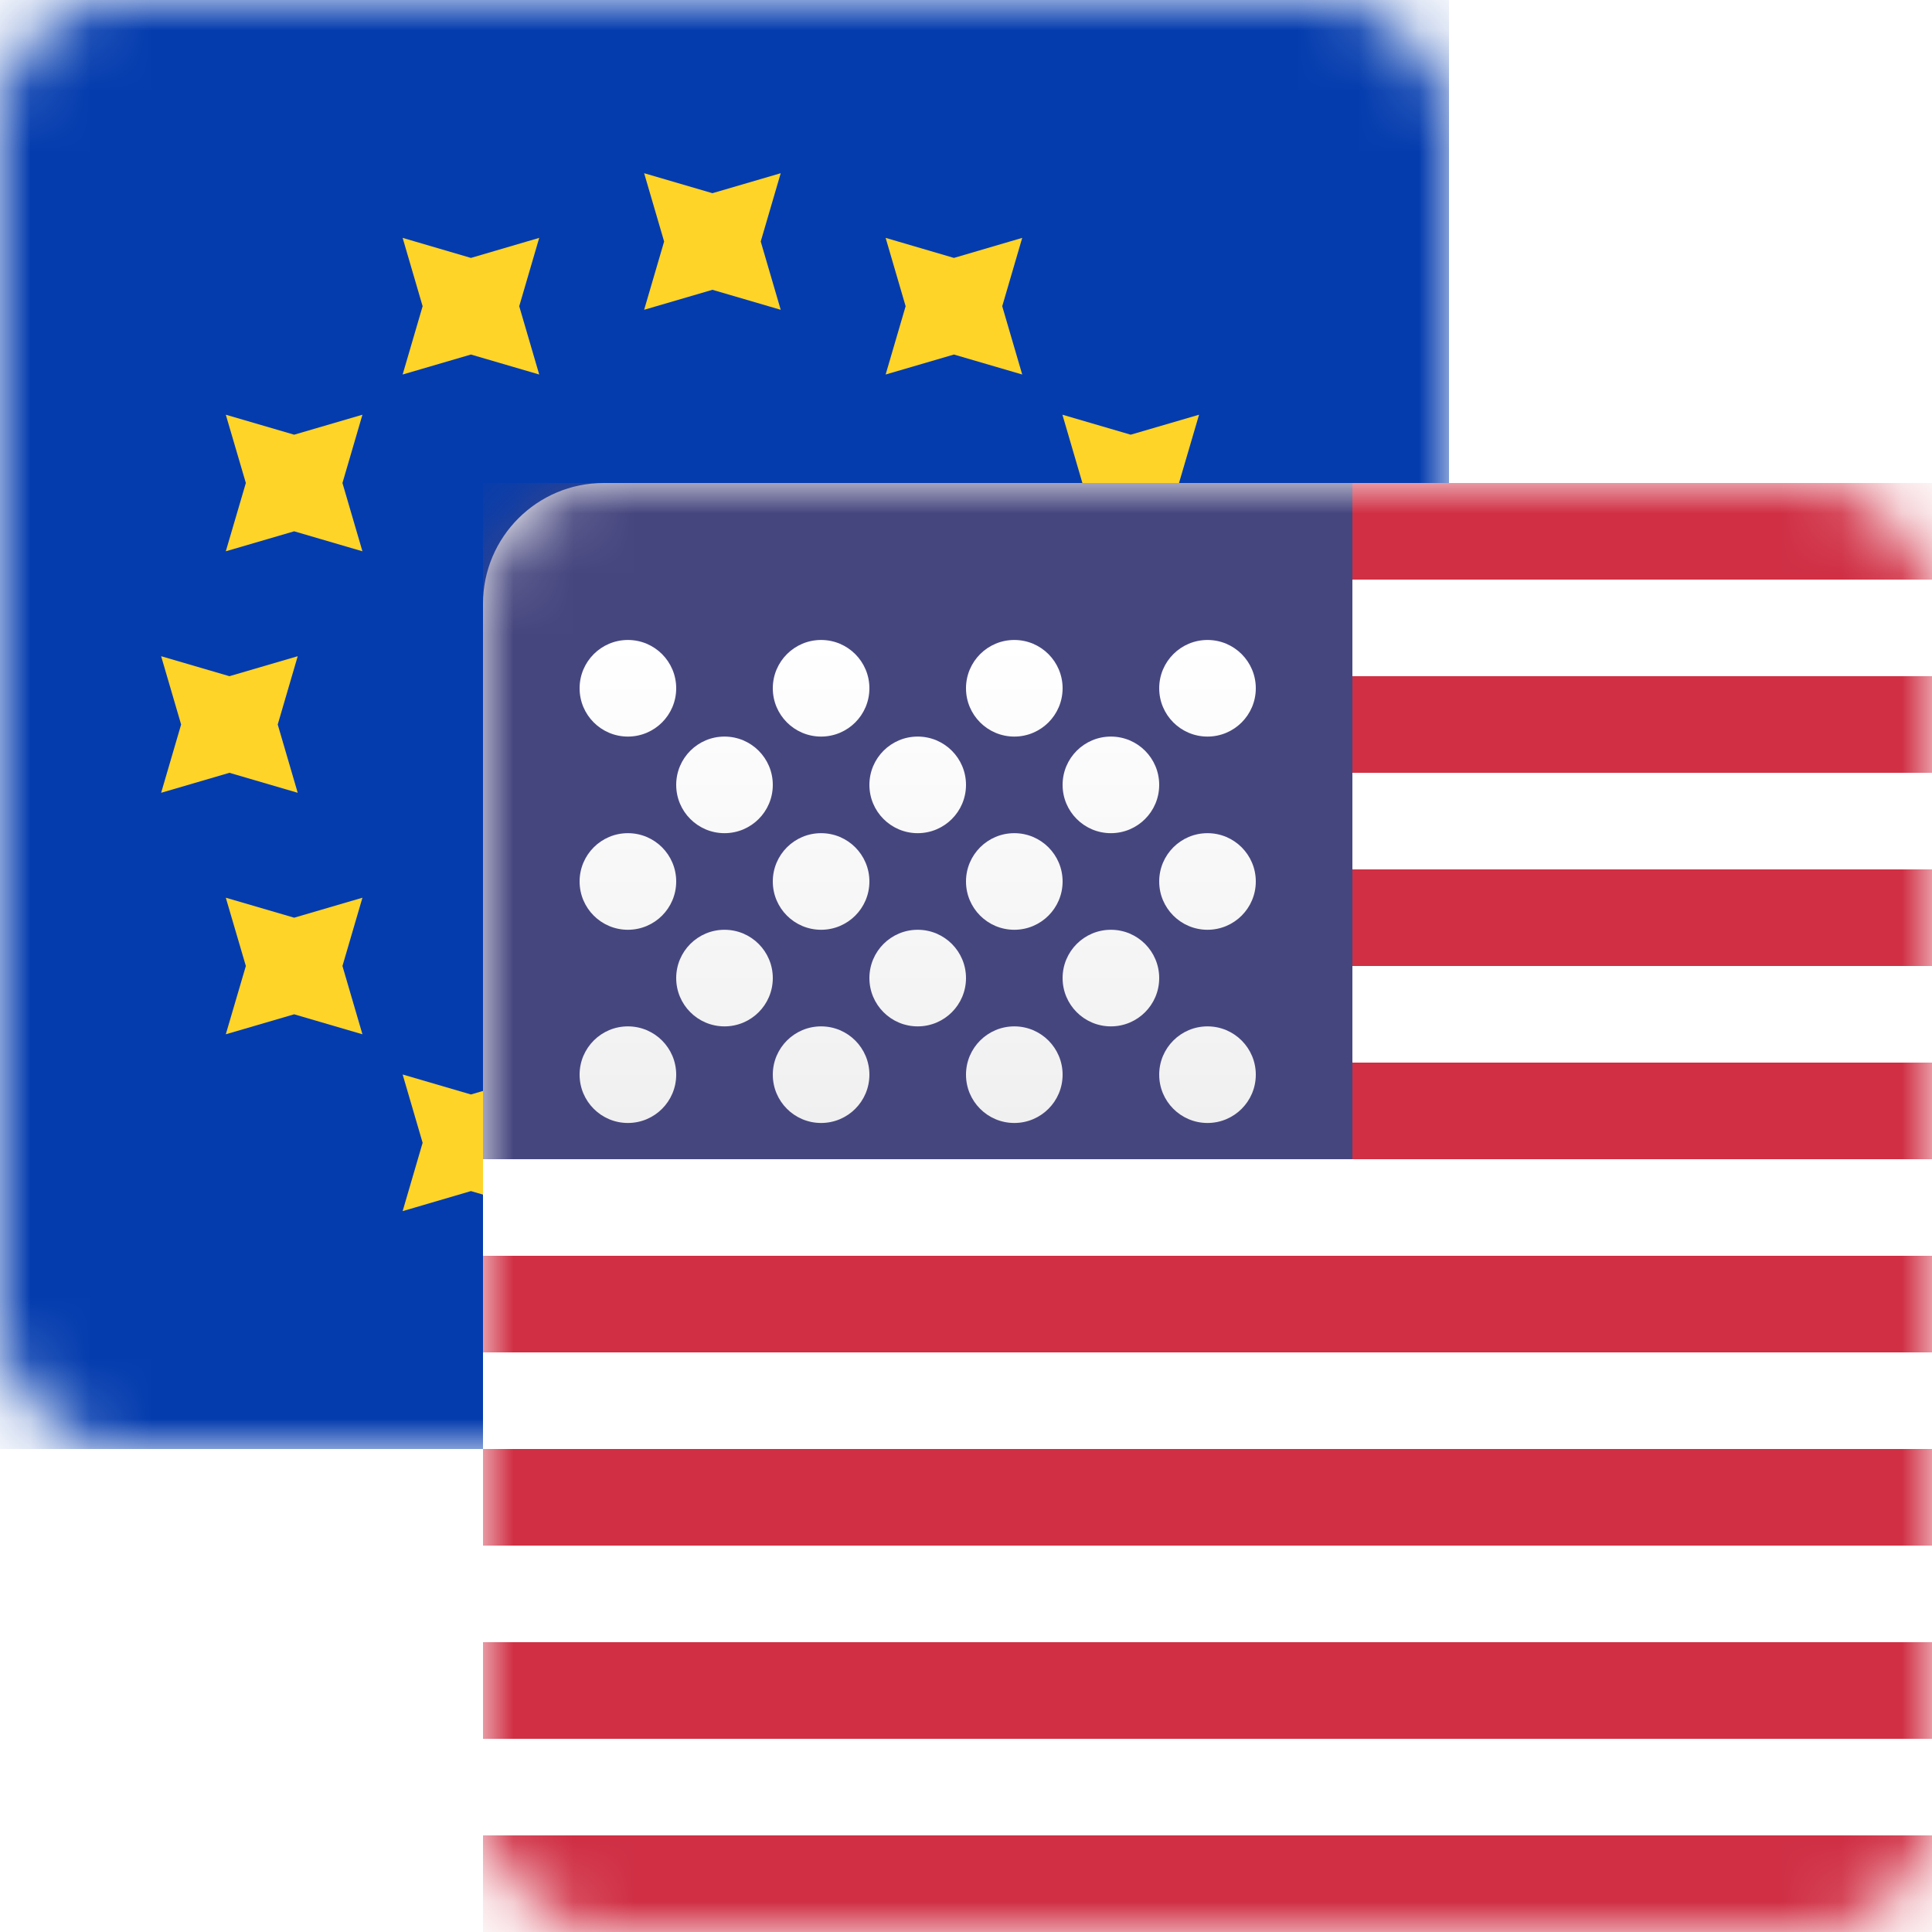
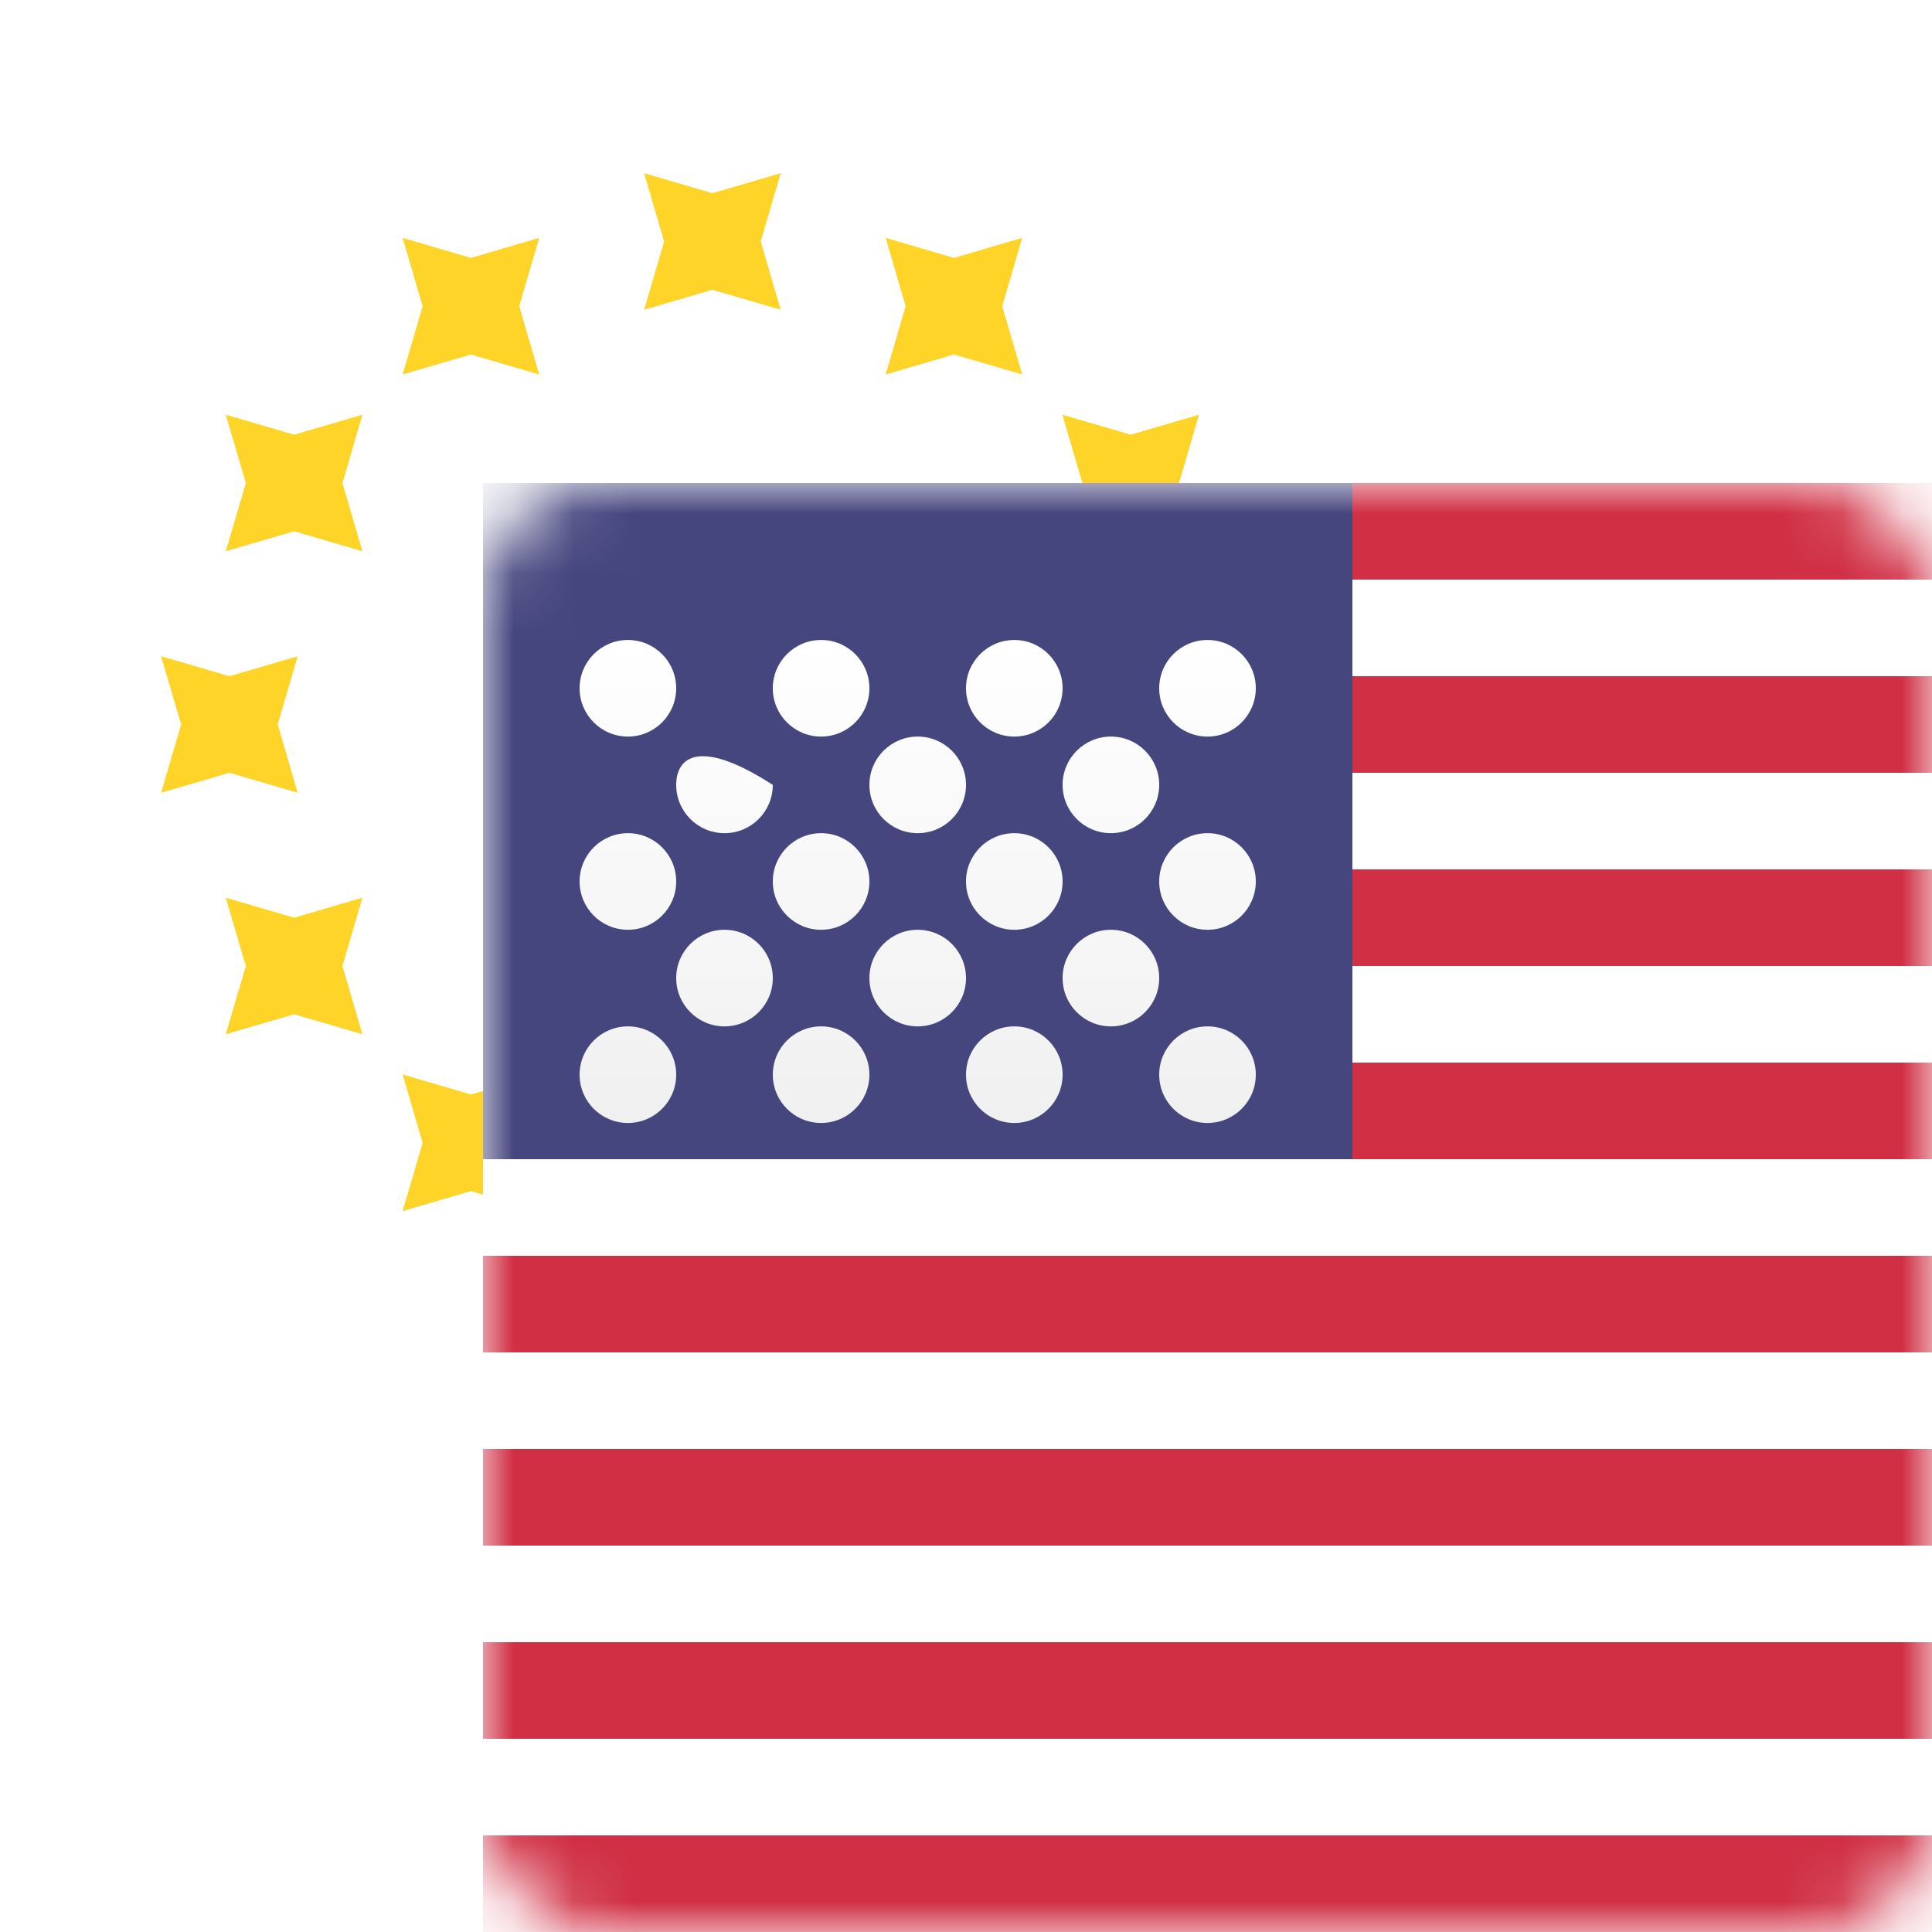
<svg xmlns="http://www.w3.org/2000/svg" width="32" height="32" viewBox="0 0 32 32" fill="none">
-   <rect width="24" height="24" rx="2" fill="white" />
  <mask id="mask0" mask-type="alpha" maskUnits="userSpaceOnUse" x="0" y="0" width="24" height="24">
    <rect width="24" height="24" rx="2" fill="white" />
  </mask>
  <g mask="url(#mask0)">
-     <rect width="24" height="24" fill="#043CAE" />
    <path fill-rule="evenodd" clip-rule="evenodd" d="M10.669 5.131L11.8 4.8L12.931 5.131L12.6 4L12.931 2.869L11.8 3.2L10.669 2.869L11 4L10.669 5.131ZM10.669 21.131L11.8 20.8L12.931 21.131L12.6 20L12.931 18.869L11.8 19.2L10.669 18.869L11 20L10.669 21.131ZM19.8 12.8L18.669 13.131L19 12L18.669 10.869L19.8 11.2L20.931 10.869L20.6 12L20.931 13.131L19.8 12.8ZM2.669 13.131L3.8 12.8L4.931 13.131L4.6 12L4.931 10.869L3.8 11.2L2.669 10.869L3 12L2.669 13.131ZM18.728 8.8L17.597 9.131L17.928 8L17.597 6.869L18.728 7.2L19.86 6.869L19.528 8L19.86 9.131L18.728 8.8ZM3.74 17.131L4.872 16.8L6.003 17.131L5.672 16L6.003 14.869L4.872 15.2L3.74 14.869L4.072 16L3.74 17.131ZM15.8 5.872L14.669 6.203L15 5.072L14.669 3.94L15.8 4.272L16.931 3.94L16.6 5.072L16.931 6.203L15.8 5.872ZM6.669 20.06L7.8 19.728L8.931 20.06L8.6 18.928L8.931 17.797L7.8 18.128L6.669 17.797L7 18.928L6.669 20.06ZM18.728 16.8L17.597 17.131L17.928 16L17.597 14.869L18.728 15.2L19.86 14.869L19.528 16L19.86 17.131L18.728 16.8ZM3.74 9.131L4.872 8.8L6.003 9.131L5.672 8L6.003 6.869L4.872 7.2L3.74 6.869L4.072 8L3.74 9.131ZM15.8 19.728L14.669 20.06L15 18.928L14.669 17.797L15.8 18.128L16.931 17.797L16.6 18.928L16.931 20.06L15.8 19.728ZM6.669 6.203L7.8 5.872L8.931 6.203L8.6 5.072L8.931 3.94L7.8 4.272L6.669 3.94L7 5.072L6.669 6.203Z" fill="#FFD429" />
  </g>
  <rect x="8" y="8" width="24" height="24" rx="2" fill="white" />
  <mask id="mask1" mask-type="alpha" maskUnits="userSpaceOnUse" x="8" y="8" width="24" height="24">
    <rect x="8" y="8" width="24" height="24" rx="2" fill="white" />
  </mask>
  <g mask="url(#mask1)">
    <path fill-rule="evenodd" clip-rule="evenodd" d="M41.6 8H8V9.6H41.6V8ZM41.6 11.2H8V12.8H41.6V11.2ZM8 14.4H41.6V16H8V14.4ZM41.6 17.6H8V19.2H41.6V17.6ZM8 20.8H41.6V22.4H8V20.8ZM41.6 24H8V25.6H41.6V24ZM8 27.2H41.6V28.8H8V27.2ZM41.6 30.4H8V32H41.6V30.4Z" fill="#D02F44" />
    <rect x="8" y="8" width="14.4" height="11.2" fill="#46467F" />
    <g filter="url(#filter0_d)">
-       <path fill-rule="evenodd" clip-rule="evenodd" d="M11.2 10.4C11.2 10.842 10.842 11.2 10.4 11.2C9.958 11.2 9.6 10.842 9.6 10.4C9.6 9.958 9.958 9.6 10.4 9.6C10.842 9.6 11.2 9.958 11.2 10.4ZM14.4 10.4C14.4 10.842 14.042 11.2 13.6 11.2C13.158 11.2 12.8 10.842 12.8 10.4C12.8 9.958 13.158 9.6 13.6 9.6C14.042 9.6 14.4 9.958 14.4 10.4ZM16.8 11.2C17.242 11.2 17.6 10.842 17.6 10.4C17.6 9.958 17.242 9.6 16.8 9.6C16.358 9.6 16 9.958 16 10.4C16 10.842 16.358 11.2 16.8 11.2ZM20.8 10.4C20.8 10.842 20.442 11.2 20 11.2C19.558 11.2 19.2 10.842 19.2 10.4C19.2 9.958 19.558 9.6 20 9.6C20.442 9.6 20.8 9.958 20.8 10.4ZM12 12.8C12.442 12.8 12.8 12.442 12.8 12C12.8 11.558 12.442 11.2 12 11.2C11.558 11.2 11.2 11.558 11.2 12C11.2 12.442 11.558 12.8 12 12.8ZM16 12C16 12.442 15.642 12.8 15.2 12.8C14.758 12.8 14.4 12.442 14.4 12C14.4 11.558 14.758 11.2 15.2 11.2C15.642 11.2 16 11.558 16 12ZM18.4 12.8C18.842 12.8 19.2 12.442 19.2 12C19.2 11.558 18.842 11.2 18.4 11.2C17.958 11.2 17.6 11.558 17.6 12C17.6 12.442 17.958 12.8 18.4 12.8ZM20.8 13.6C20.8 14.042 20.442 14.4 20 14.4C19.558 14.4 19.2 14.042 19.2 13.6C19.2 13.158 19.558 12.8 20 12.8C20.442 12.8 20.8 13.158 20.8 13.6ZM16.8 14.4C17.242 14.4 17.6 14.042 17.6 13.6C17.6 13.158 17.242 12.8 16.8 12.8C16.358 12.8 16 13.158 16 13.6C16 14.042 16.358 14.4 16.8 14.4ZM14.4 13.6C14.4 14.042 14.042 14.4 13.6 14.4C13.158 14.4 12.8 14.042 12.8 13.6C12.8 13.158 13.158 12.8 13.6 12.8C14.042 12.8 14.4 13.158 14.4 13.6ZM10.4 14.4C10.842 14.4 11.2 14.042 11.2 13.6C11.2 13.158 10.842 12.8 10.4 12.8C9.958 12.8 9.6 13.158 9.6 13.6C9.6 14.042 9.958 14.4 10.4 14.4ZM12.8 15.2C12.8 15.642 12.442 16 12 16C11.558 16 11.2 15.642 11.2 15.2C11.2 14.758 11.558 14.4 12 14.4C12.442 14.4 12.8 14.758 12.8 15.2ZM15.2 16C15.642 16 16 15.642 16 15.2C16 14.758 15.642 14.4 15.2 14.4C14.758 14.4 14.4 14.758 14.4 15.2C14.4 15.642 14.758 16 15.2 16ZM19.2 15.2C19.2 15.642 18.842 16 18.4 16C17.958 16 17.6 15.642 17.6 15.2C17.6 14.758 17.958 14.4 18.4 14.4C18.842 14.4 19.2 14.758 19.2 15.2ZM20 17.6C20.442 17.6 20.8 17.242 20.8 16.8C20.8 16.358 20.442 16 20 16C19.558 16 19.2 16.358 19.2 16.8C19.2 17.242 19.558 17.6 20 17.6ZM17.6 16.8C17.6 17.242 17.242 17.6 16.8 17.6C16.358 17.6 16 17.242 16 16.8C16 16.358 16.358 16 16.8 16C17.242 16 17.6 16.358 17.6 16.8ZM13.6 17.6C14.042 17.6 14.4 17.242 14.4 16.8C14.4 16.358 14.042 16 13.6 16C13.158 16 12.8 16.358 12.8 16.8C12.8 17.242 13.158 17.6 13.6 17.6ZM11.2 16.8C11.2 17.242 10.842 17.6 10.4 17.6C9.958 17.6 9.6 17.242 9.6 16.8C9.6 16.358 9.958 16 10.4 16C10.842 16 11.2 16.358 11.2 16.8Z" fill="url(#paint0_linear)" />
+       <path fill-rule="evenodd" clip-rule="evenodd" d="M11.2 10.4C11.2 10.842 10.842 11.2 10.4 11.2C9.958 11.2 9.6 10.842 9.6 10.4C9.6 9.958 9.958 9.6 10.4 9.6C10.842 9.6 11.2 9.958 11.2 10.4ZM14.4 10.4C14.4 10.842 14.042 11.2 13.6 11.2C13.158 11.2 12.8 10.842 12.8 10.4C12.8 9.958 13.158 9.6 13.6 9.6C14.042 9.6 14.4 9.958 14.4 10.4ZM16.8 11.2C17.242 11.2 17.6 10.842 17.6 10.4C17.6 9.958 17.242 9.6 16.8 9.6C16.358 9.6 16 9.958 16 10.4C16 10.842 16.358 11.2 16.8 11.2ZM20.8 10.4C20.8 10.842 20.442 11.2 20 11.2C19.558 11.2 19.2 10.842 19.2 10.4C19.2 9.958 19.558 9.6 20 9.6C20.442 9.6 20.8 9.958 20.8 10.4ZM12 12.8C12.442 12.8 12.8 12.442 12.8 12C11.558 11.2 11.2 11.558 11.2 12C11.2 12.442 11.558 12.8 12 12.8ZM16 12C16 12.442 15.642 12.8 15.2 12.8C14.758 12.8 14.4 12.442 14.4 12C14.4 11.558 14.758 11.2 15.2 11.2C15.642 11.2 16 11.558 16 12ZM18.4 12.8C18.842 12.8 19.2 12.442 19.2 12C19.2 11.558 18.842 11.2 18.4 11.2C17.958 11.2 17.6 11.558 17.6 12C17.6 12.442 17.958 12.8 18.4 12.8ZM20.8 13.6C20.8 14.042 20.442 14.4 20 14.4C19.558 14.4 19.2 14.042 19.2 13.6C19.2 13.158 19.558 12.8 20 12.8C20.442 12.8 20.8 13.158 20.8 13.6ZM16.8 14.4C17.242 14.4 17.6 14.042 17.6 13.6C17.6 13.158 17.242 12.8 16.8 12.8C16.358 12.8 16 13.158 16 13.6C16 14.042 16.358 14.4 16.8 14.4ZM14.4 13.6C14.4 14.042 14.042 14.4 13.6 14.4C13.158 14.4 12.8 14.042 12.8 13.6C12.8 13.158 13.158 12.8 13.6 12.8C14.042 12.8 14.4 13.158 14.4 13.6ZM10.4 14.4C10.842 14.4 11.2 14.042 11.2 13.6C11.2 13.158 10.842 12.8 10.4 12.8C9.958 12.8 9.6 13.158 9.6 13.6C9.6 14.042 9.958 14.4 10.4 14.4ZM12.8 15.2C12.8 15.642 12.442 16 12 16C11.558 16 11.2 15.642 11.2 15.2C11.2 14.758 11.558 14.4 12 14.4C12.442 14.4 12.8 14.758 12.8 15.2ZM15.2 16C15.642 16 16 15.642 16 15.2C16 14.758 15.642 14.4 15.2 14.4C14.758 14.4 14.4 14.758 14.4 15.2C14.4 15.642 14.758 16 15.2 16ZM19.2 15.2C19.2 15.642 18.842 16 18.4 16C17.958 16 17.6 15.642 17.6 15.2C17.6 14.758 17.958 14.4 18.4 14.4C18.842 14.4 19.2 14.758 19.2 15.2ZM20 17.6C20.442 17.6 20.8 17.242 20.8 16.8C20.8 16.358 20.442 16 20 16C19.558 16 19.2 16.358 19.2 16.8C19.2 17.242 19.558 17.6 20 17.6ZM17.6 16.8C17.6 17.242 17.242 17.6 16.8 17.6C16.358 17.6 16 17.242 16 16.8C16 16.358 16.358 16 16.8 16C17.242 16 17.6 16.358 17.6 16.8ZM13.6 17.6C14.042 17.6 14.4 17.242 14.4 16.8C14.4 16.358 14.042 16 13.6 16C13.158 16 12.8 16.358 12.8 16.8C12.8 17.242 13.158 17.6 13.6 17.6ZM11.2 16.8C11.2 17.242 10.842 17.6 10.4 17.6C9.958 17.6 9.6 17.242 9.6 16.8C9.6 16.358 9.958 16 10.4 16C10.842 16 11.2 16.358 11.2 16.8Z" fill="url(#paint0_linear)" />
    </g>
  </g>
  <defs>
    <filter id="filter0_d" x="9.6" y="9.6" width="11.2" height="9" filterUnits="userSpaceOnUse" color-interpolation-filters="sRGB">
      <feFlood flood-opacity="0" result="BackgroundImageFix" />
      <feColorMatrix in="SourceAlpha" type="matrix" values="0 0 0 0 0 0 0 0 0 0 0 0 0 0 0 0 0 0 127 0" result="hardAlpha" />
      <feOffset dy="1" />
      <feColorMatrix type="matrix" values="0 0 0 0 0 0 0 0 0 0 0 0 0 0 0 0 0 0 0.06 0" />
      <feBlend mode="normal" in2="BackgroundImageFix" result="effect1_dropShadow" />
      <feBlend mode="normal" in="SourceGraphic" in2="effect1_dropShadow" result="shape" />
    </filter>
    <linearGradient id="paint0_linear" x1="9.6" y1="9.6" x2="9.6" y2="17.6" gradientUnits="userSpaceOnUse">
      <stop stop-color="white" />
      <stop offset="1" stop-color="#F0F0F0" />
    </linearGradient>
  </defs>
</svg>